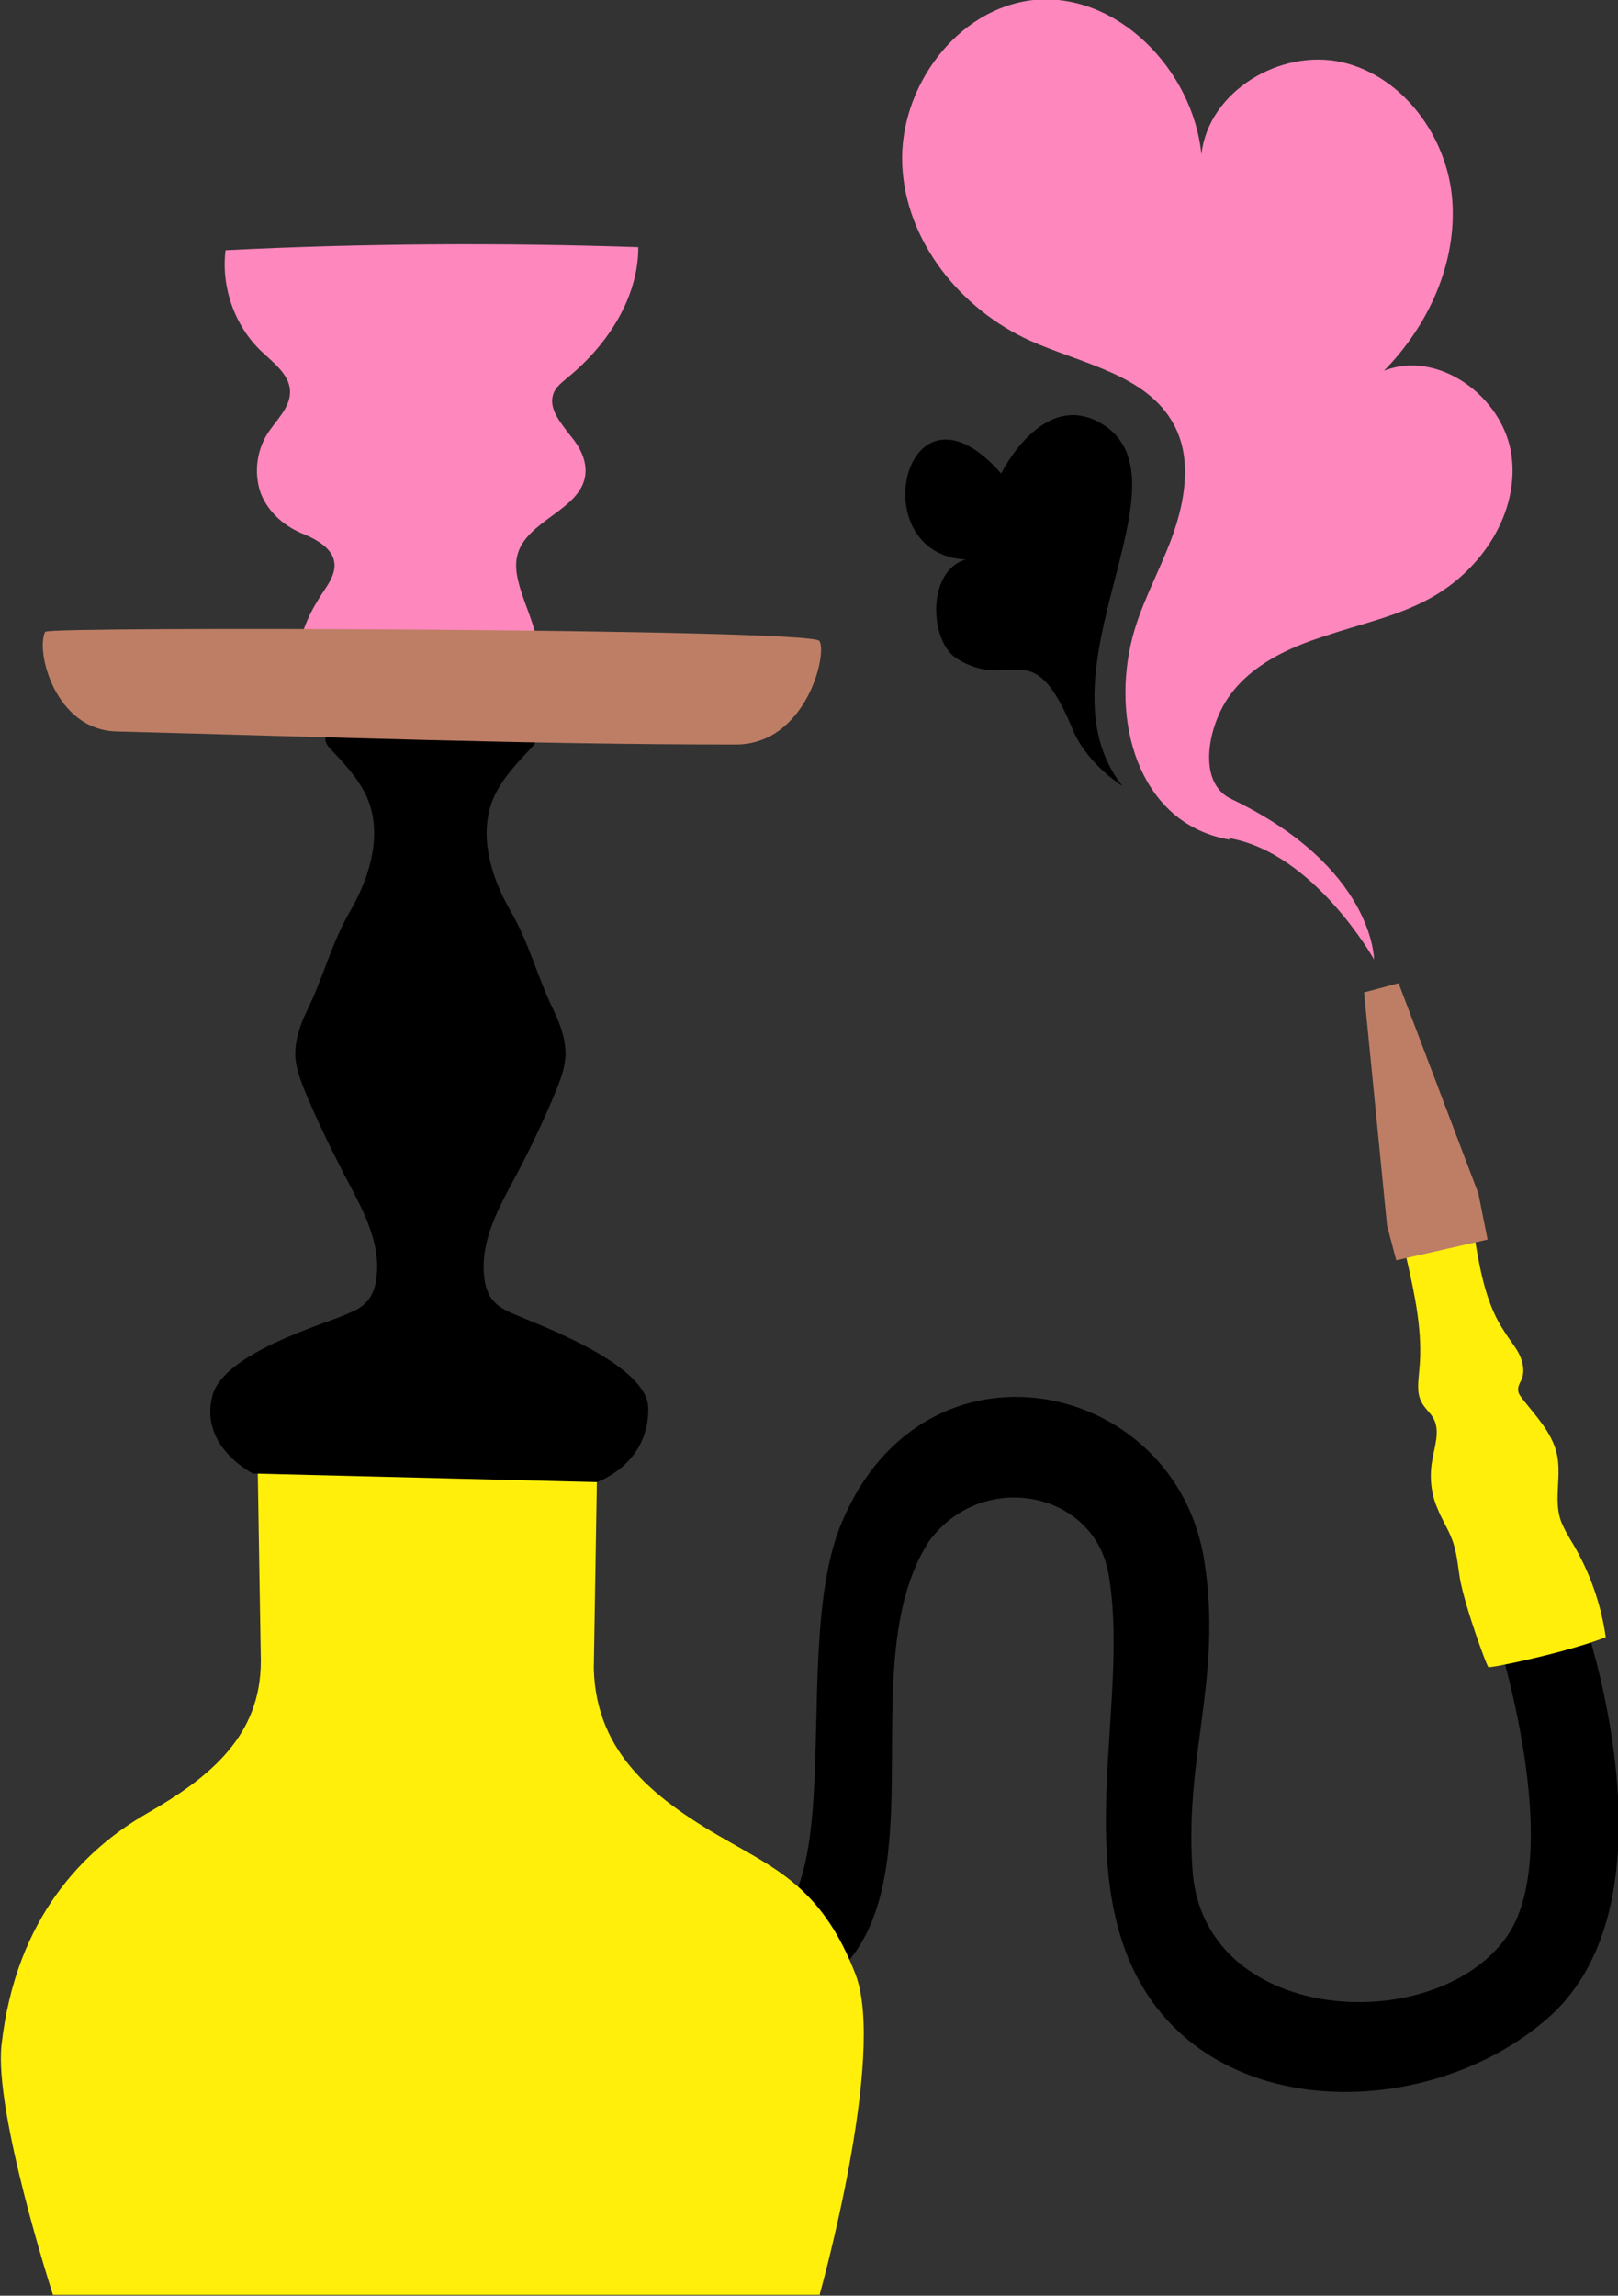
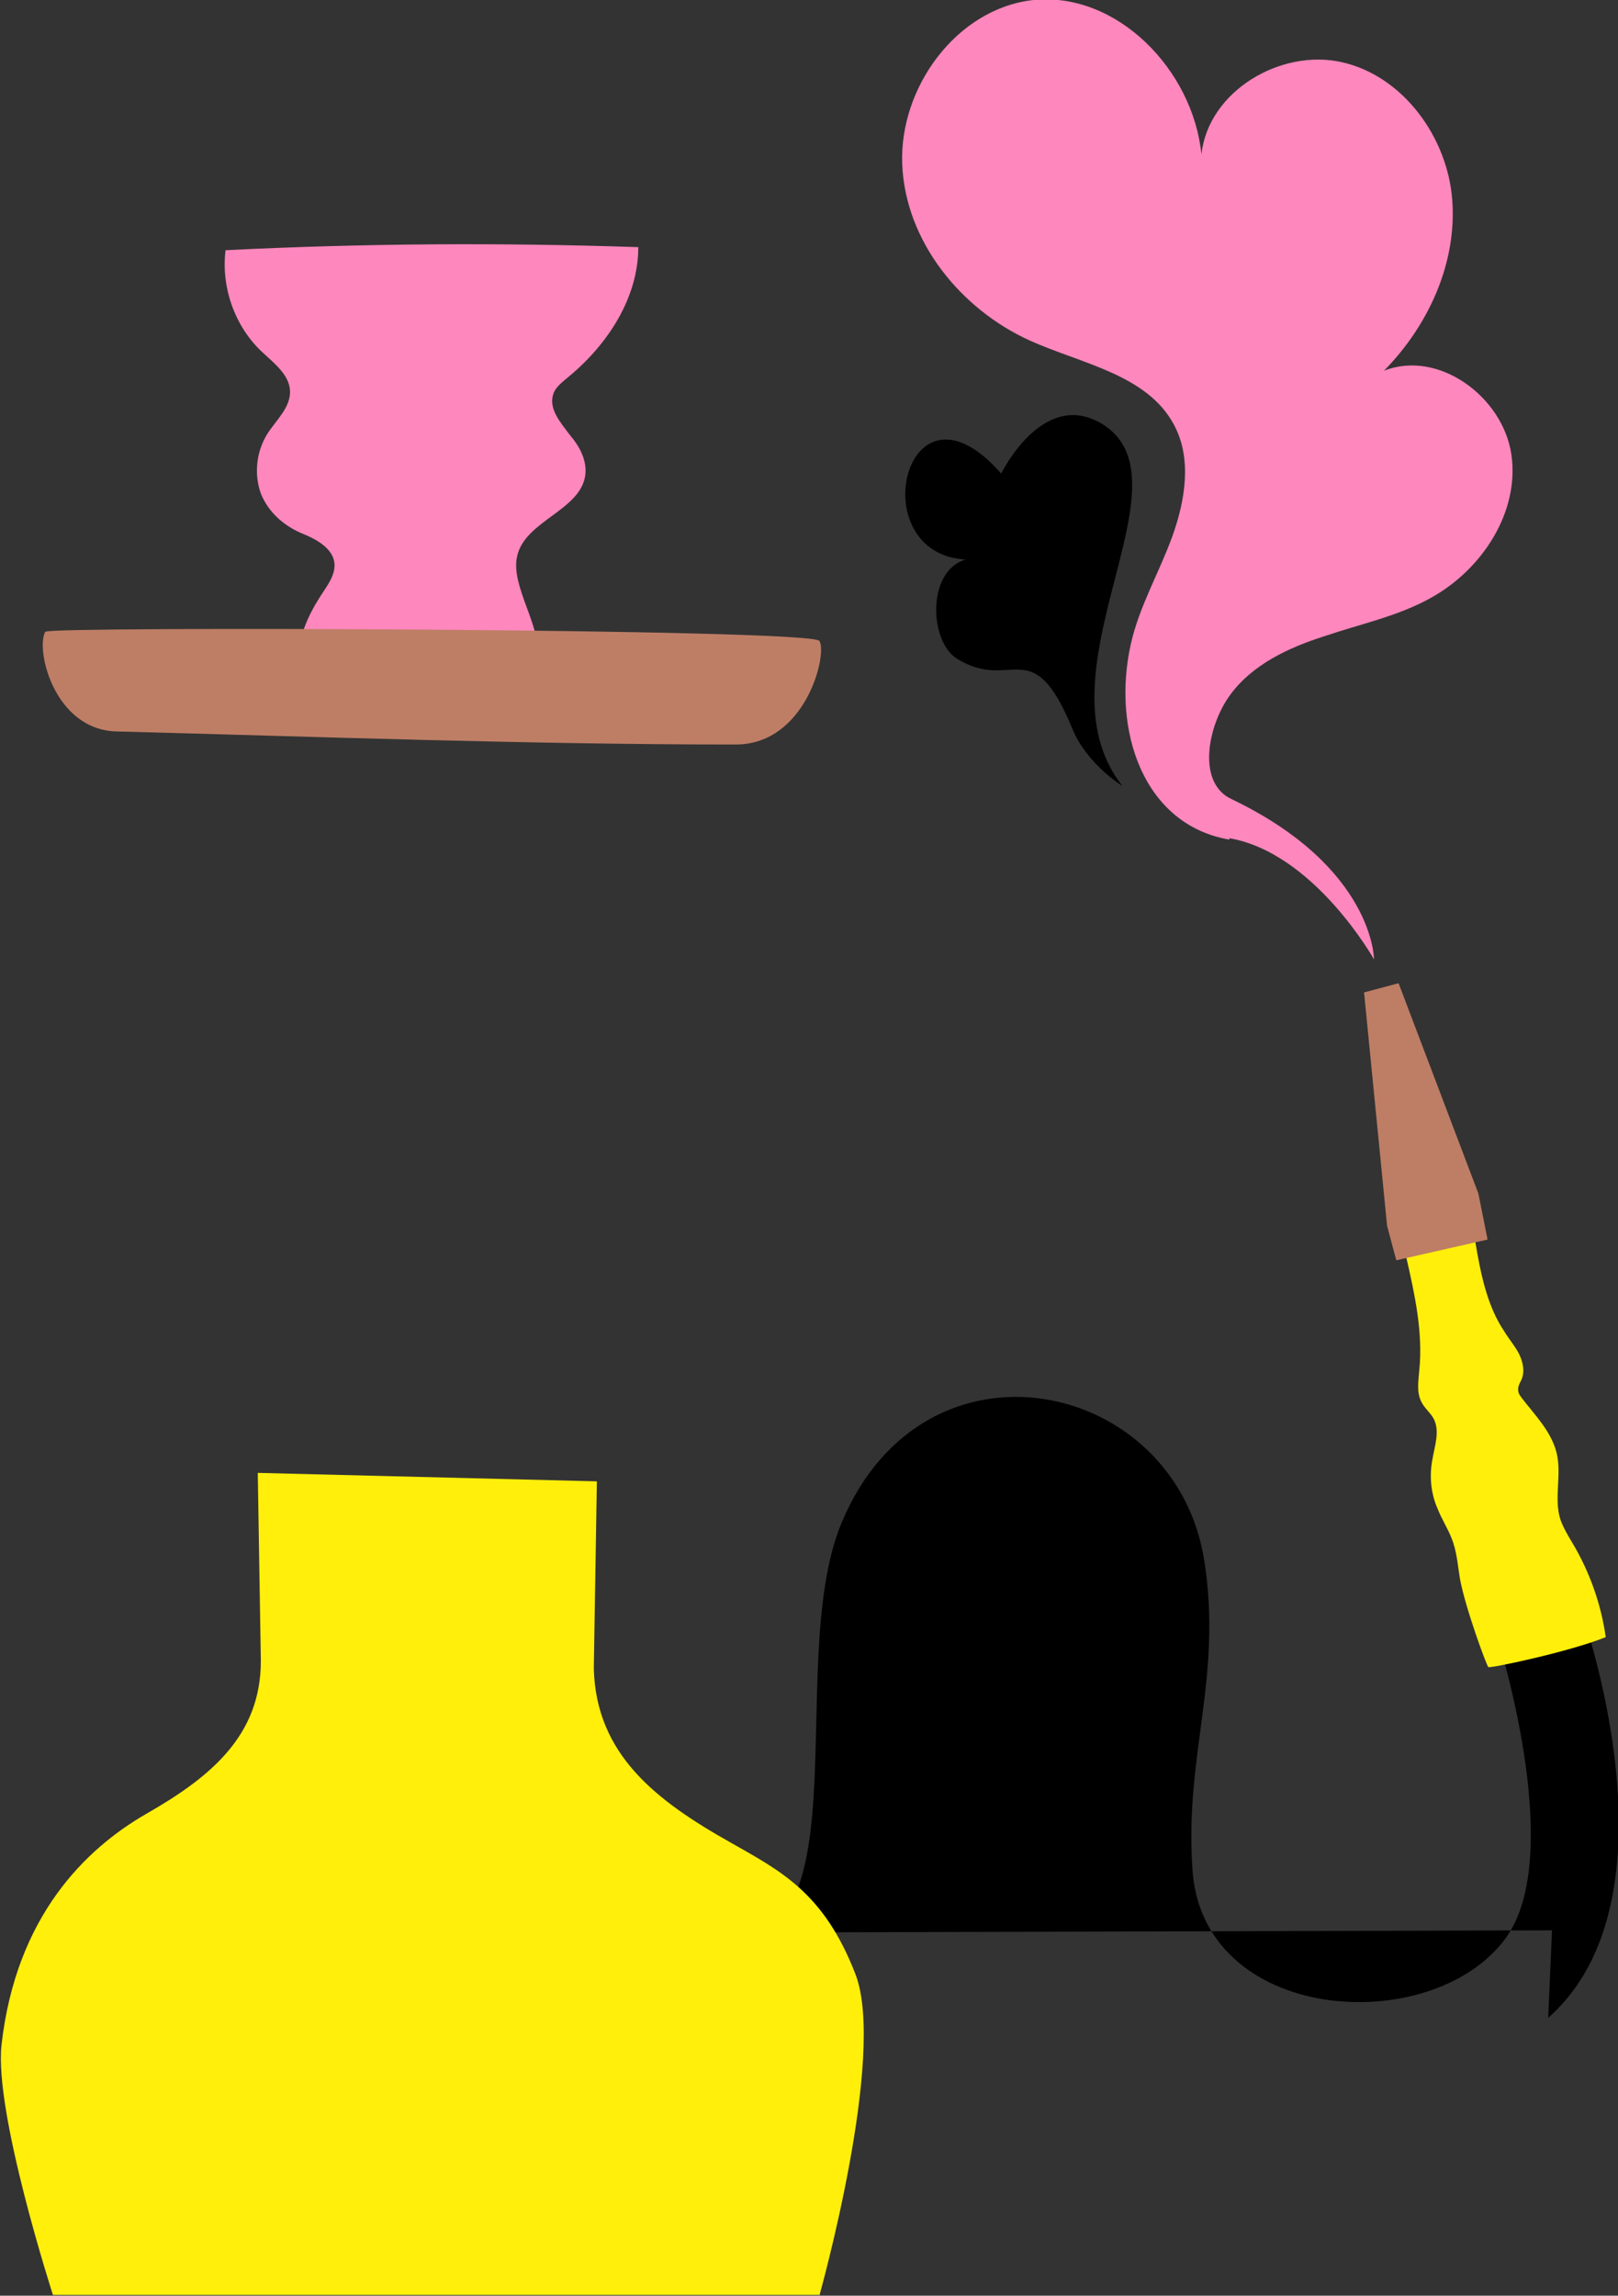
<svg xmlns="http://www.w3.org/2000/svg" id="FRAMED" version="1.1" viewBox="0 0 210.9 299.1">
  <rect x="0" y="0" width="210.9" height="299.1" fill="#333333" stroke="none" />
  <defs>
    <style>
      .st0 {
        fill: #ffef0a;
      }

      .st1 {
        fill: #fe87bd;
      }

      .st2 {
        fill: #be7e65;
      }
    </style>
  </defs>
-   <path d="M91.8,251.8c21.9,5.8,10.1-34.8,17.9-53.4,10.8-25.9,43.7-18.8,47.3,5.1,2.3,15-2.5,25-1.6,39.5.8,20.7,31.1,22.7,40.8,9.6,8.2-11-1.3-40.2-1.3-40.2l11.3-2.2s13.3,37.1-4.4,52.7c-15.8,13.9-45.7,14-54.7-7.7-6.4-15.6,0-35-2.6-50.1-1.9-10.9-16.5-13.7-23.4-4.3-13,20.1,9.3,60.6-29.8,62.3l.5-11.4Z" />
+   <path d="M91.8,251.8c21.9,5.8,10.1-34.8,17.9-53.4,10.8-25.9,43.7-18.8,47.3,5.1,2.3,15-2.5,25-1.6,39.5.8,20.7,31.1,22.7,40.8,9.6,8.2-11-1.3-40.2-1.3-40.2l11.3-2.2s13.3,37.1-4.4,52.7l.5-11.4Z" />
  <path class="st0" d="M106.8,299.1s8.8-31.3,4.7-41.9-9.7-13.4-16.2-17.1c-9.8-5.5-17.6-11.5-17.9-22.7l.4-24.4-44.2-1.1.4,24.5c0,9.7-6.5,15.1-14.9,19.9-8,4.6-17,13.4-18.9,30.1-1,8.8,6.7,32.6,6.7,32.6h100Z" />
  <path class="st0" d="M192.3,161.8c.7,4.1,1.5,8.3,3.8,11.7.6,1,1.4,1.9,1.9,2.9s.8,2.3.3,3.4c-.2.4-.5.9-.4,1.4,0,.4.3.7.5,1,1.7,2.2,3.8,4.3,4.5,7.1.7,2.9-.4,5.9.5,8.7.4,1.1,1,2.1,1.6,3.1,2.2,3.7,3.7,7.9,4.3,12.2-4.7,1.9-15.1,4.1-15.3,3.9-.2-.1-3-7.7-3.7-11.5-.3-1.8-.4-3.6-1.1-5.3-.5-1.3-1.3-2.5-1.8-3.8-.9-2-1.1-4.3-.7-6.4.3-1.8,1-3.7.2-5.3-.4-.8-1.2-1.4-1.6-2.2-.7-1.3-.4-2.8-.3-4.2.5-4.9-.6-9.9-1.7-14.7l9-2Z" />
  <polygon class="st2" points="182 164.2 193.9 161.5 192.7 155.5 182.3 128.1 177.8 129.3 180.8 159.7 182 164.2" />
-   <path d="M33.6,192l44.2,1.1s6.8-2.3,6.7-9.6c0-5.7-14.3-10.9-17.3-12.2-1-.4-2-.9-2.7-1.6-.9-.9-1.3-2.2-1.4-3.5-.5-4.7,2.1-9.2,4.3-13.3,1.8-3.4,3.5-7,5-10.6.6-1.5,1.2-3,1.3-4.6.1-2.1-.6-4.1-1.5-6-2.3-4.7-3.1-8.6-5.7-13.1-2.6-4.5-4.2-10.1-2.1-14.8,1.1-2.4,3-4.4,4.8-6.3.4-.4.7-.8.6-1.3,0-.5-.7-.9-1.2-1.1-2.7-1.1-22.2-1.1-25,0-.5.2-1.1.5-1.2,1.1,0,.5.3,1,.6,1.3,1.8,1.9,3.7,3.9,4.8,6.3,2.1,4.7.5,10.3-2.1,14.8-2.6,4.5-3.4,8.4-5.7,13.1-.9,1.9-1.6,3.9-1.5,6,.1,1.6.7,3.1,1.3,4.6,1.5,3.6,3.2,7.1,5,10.6,2.2,4.2,4.8,8.6,4.3,13.3-.1,1.3-.5,2.6-1.4,3.5-.7.8-1.8,1.2-2.7,1.6-3,1.3-15.8,5-17.3,10.5-1.8,6.7,5.3,10.2,5.3,10.2Z" />
  <path class="st1" d="M38.8,84.8c.9-4.2,2.5-6.4,3.8-8.4,1-1.6,2.6-4.5-3-6.8-2.5-1-4.6-2.8-5.6-5.3-.9-2.5-.6-5.4.8-7.7,1.2-1.9,3.1-3.5,3-5.7-.1-2.1-2.1-3.6-3.7-5.1-3.5-3.3-5.3-8.4-4.7-13.2,17.9-.9,35.9-1,53.8-.4,0,6.6-4,12.7-9.1,16.9-.8.7-1.7,1.3-2,2.3-.6,1.9,1,3.7,2.2,5.3,1.2,1.4,2.2,3.2,2,5.1-.5,4.7-7.9,6-8.9,10.7-.9,3.9,3.4,9.4,2.6,13.3l-31.1-1Z" />
  <path class="st2" d="M5.9,82.3c-1.3,2.4,1.2,12.8,9.3,13,26.9.7,53.8,1.7,80.7,1.7,9.2,0,12-11.9,10.9-13.5s-100.4-1.9-100.8-1.2Z" />
  <path class="st1" d="M160.3,109.4c-11.3-1.9-15.4-14.3-12.9-25.5,1.1-4.9,3.7-9.3,5.4-14,1.7-4.7,2.6-10.2.2-14.6-3.5-6.5-12-7.9-18.7-10.9-9.1-4.1-16.3-13-16.7-23S124.7,1.1,134.7,0c10.9-1.1,20.8,9.1,21.9,20.1.9-8.2,10.3-13.8,18.3-12,8,1.8,13.8,9.8,14.4,18s-3.1,16.3-8.9,22.2c7.1-2.8,15.5,3.4,16.6,10.9s-3.8,15-10.5,18.7c-4.3,2.4-9.2,3.4-13.9,5-4.7,1.5-9.4,3.7-12.3,7.7-2.9,4-4.3,11.4.2,13.5,18.6,8.9,18.6,20.9,18.6,20.9,0,0-7.8-13.9-18.9-15.8Z" />
  <path d="M139.8,95c-5.3-12.9-7.9-4.7-15.1-9.2-3.6-2.3-3.9-11.5,1.2-12.9-13.7-.7-7.9-25.5,4.6-11.2,0,0,5.4-11.1,13.1-6.5,12.3,7.4-9,32.4,2.7,47.2,0,0-4.6-2.8-6.5-7.4Z" />
</svg>